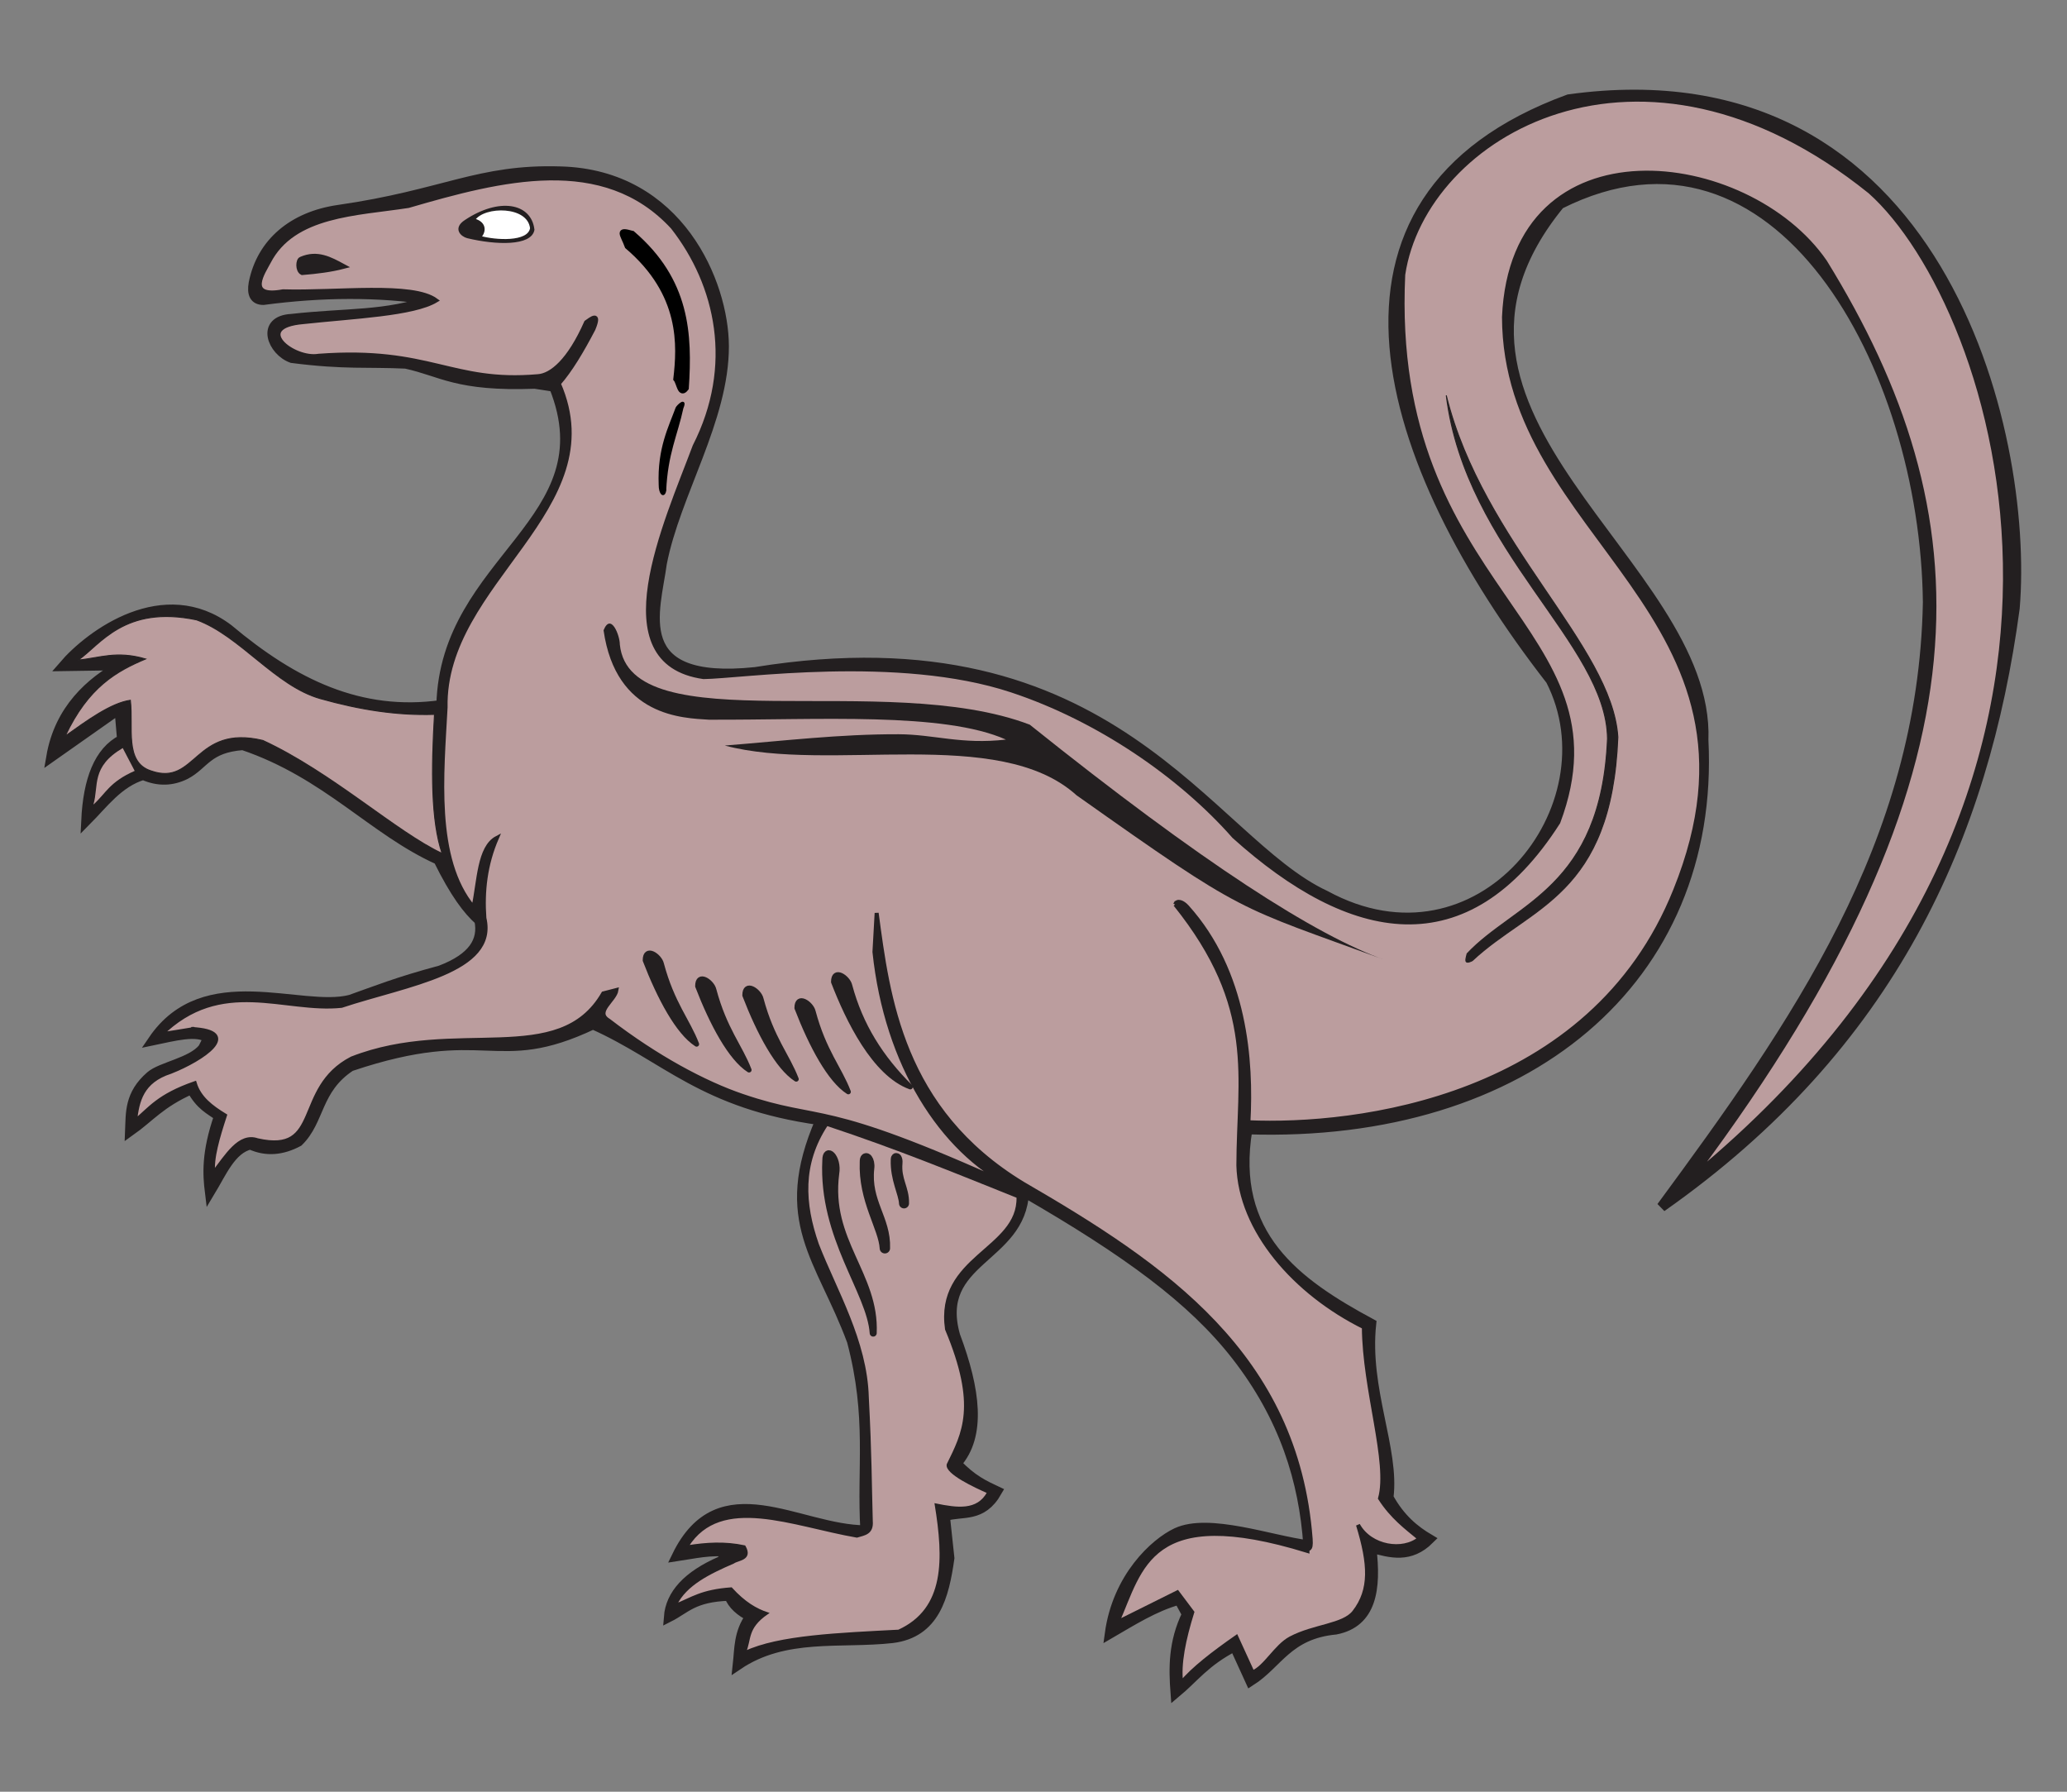
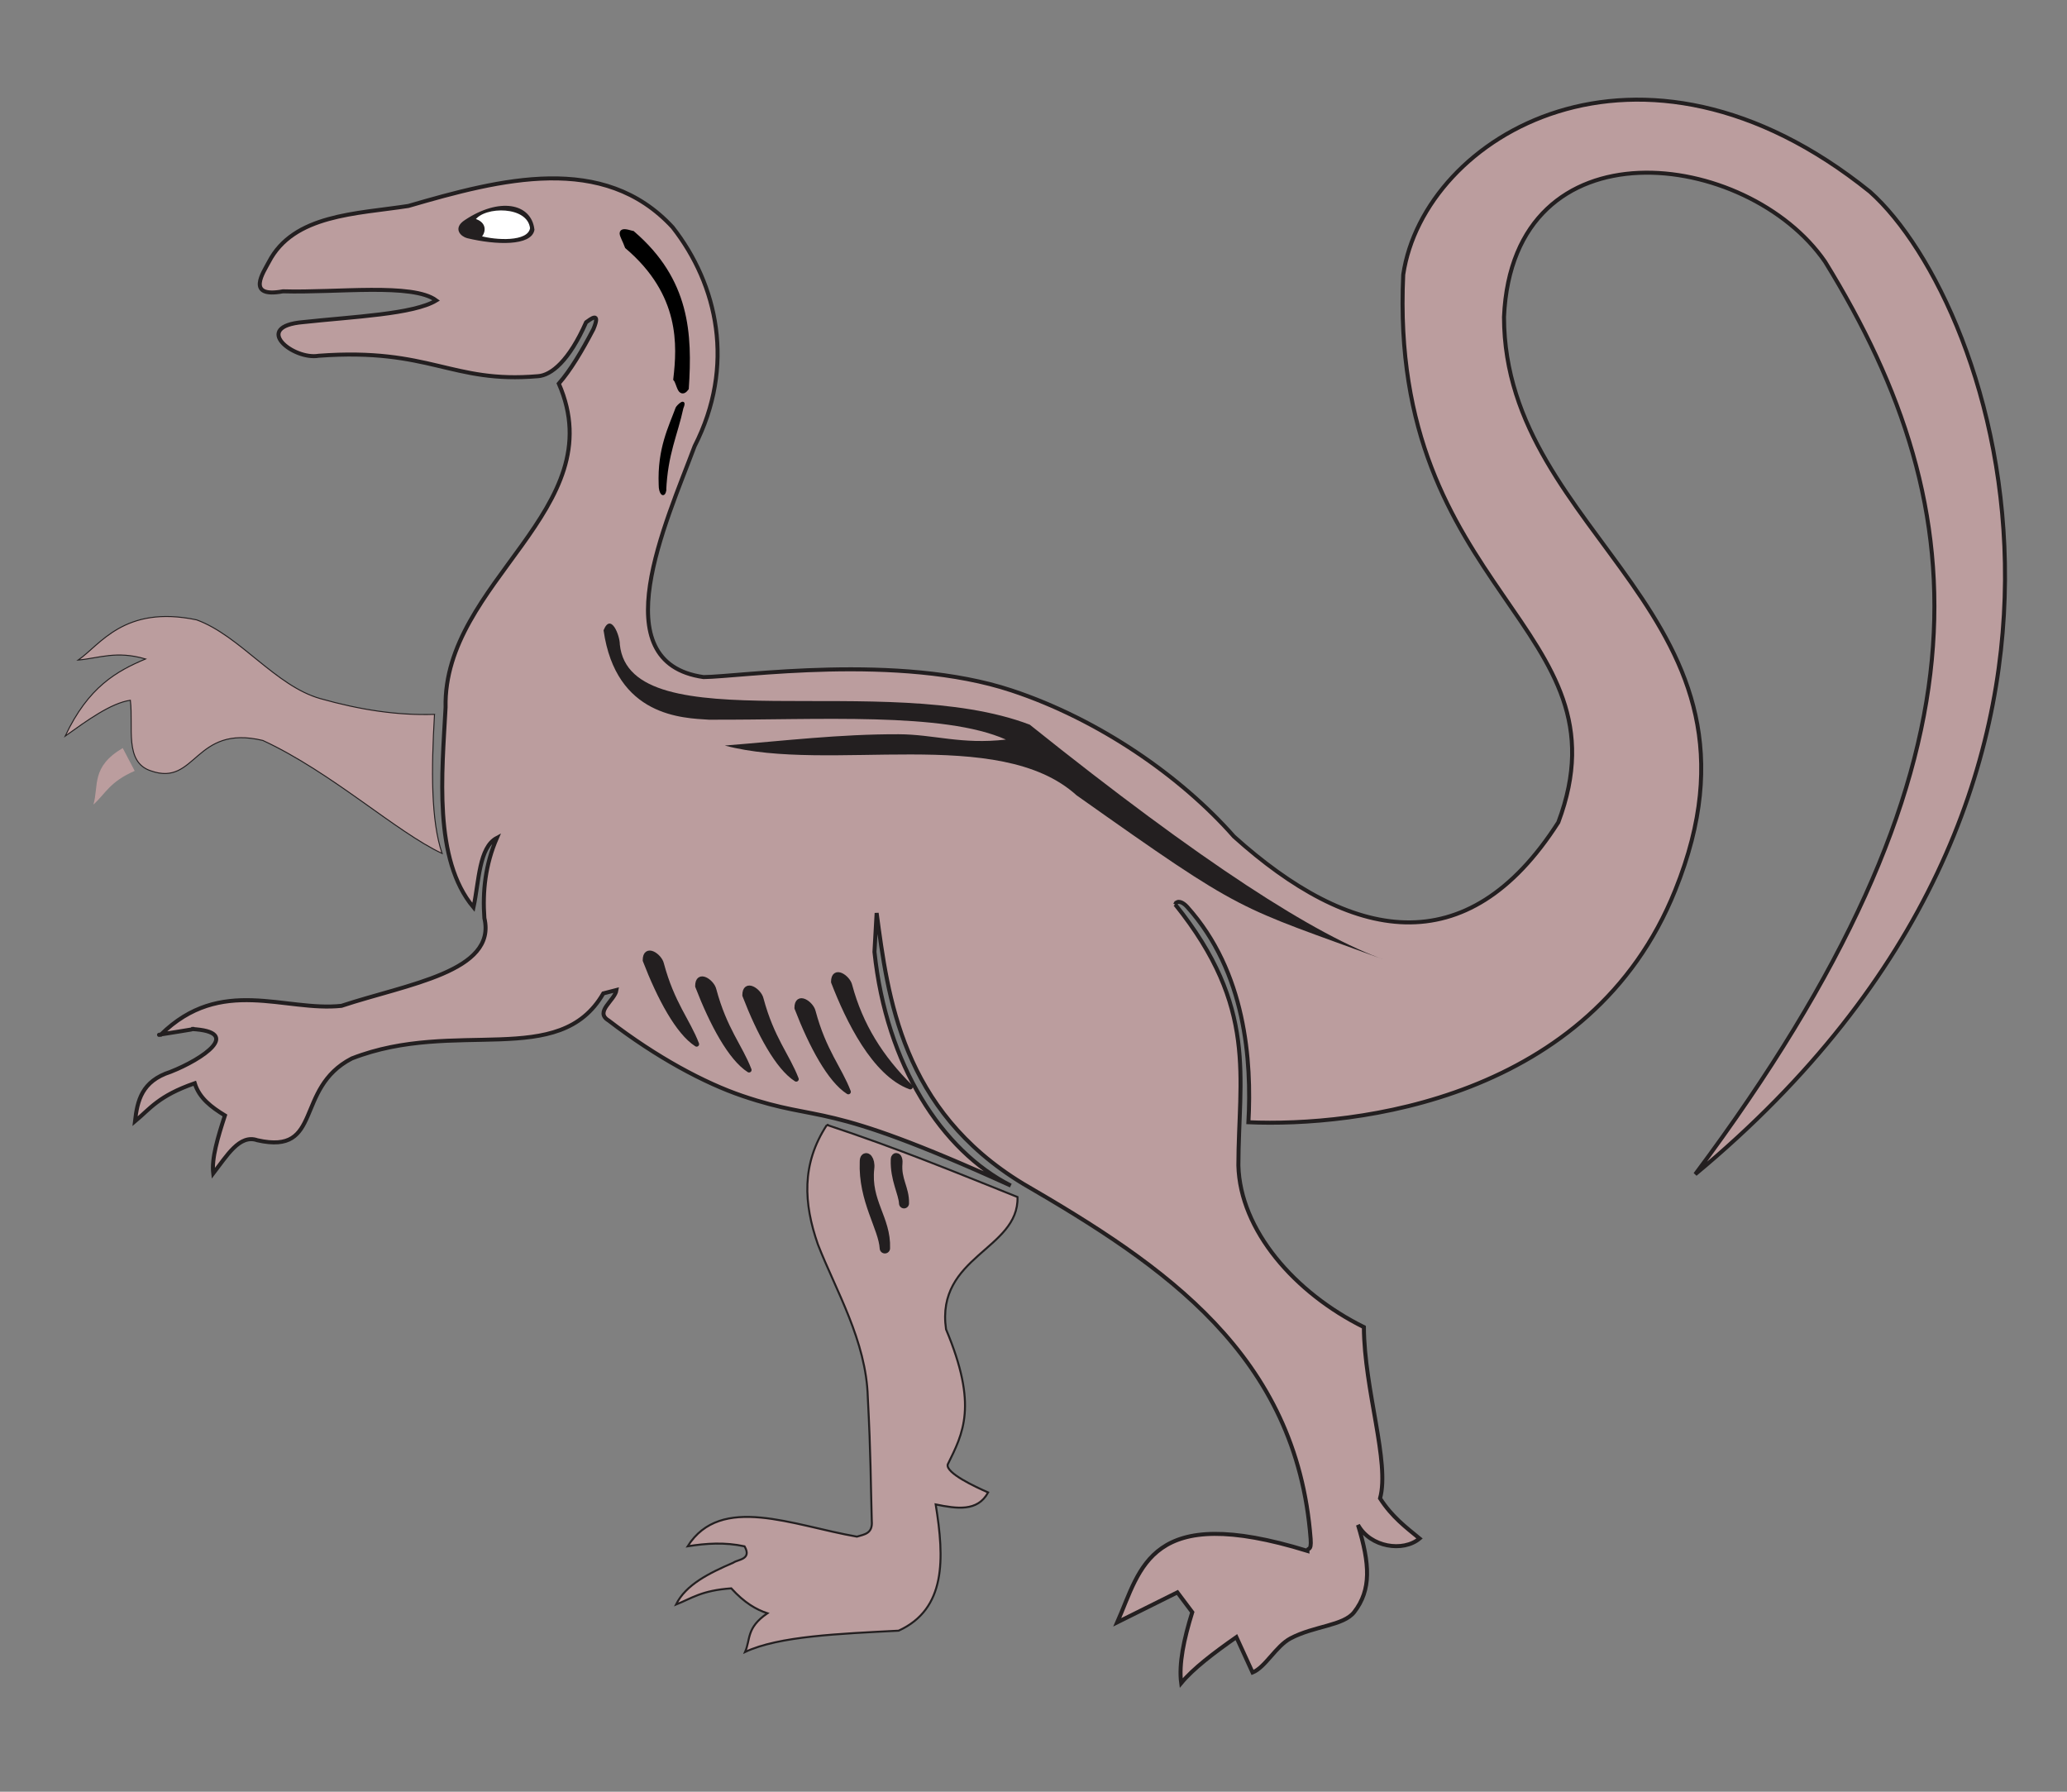
<svg xmlns="http://www.w3.org/2000/svg" xmlns:ns1="http://www.inkscape.org/namespaces/inkscape" xmlns:ns2="http://sodipodi.sourceforge.net/DTD/sodipodi-0.dtd" version="1.0" width="450" height="390" id="svg2" ns1:version="0.91 r13725" ns2:docname="Liliensternus-wikimediacommonspd.svg">
  <rect width="100%" height="100%" fill="#808080" stroke="none" />
  <ns2:namedview pagecolor="#ffffff" bordercolor="#666666" borderopacity="1" objecttolerance="10" gridtolerance="10" guidetolerance="10" ns1:pageopacity="0" ns1:pageshadow="2" ns1:window-width="1916" ns1:window-height="1035" id="namedview5229" showgrid="false" fit-margin-top="0" fit-margin-left="0" fit-margin-right="0" fit-margin-bottom="0" ns1:zoom="1.3174072" ns1:cx="211.18483" ns1:cy="157.1608" ns1:window-x="4" ns1:window-y="1" ns1:window-maximized="1" ns1:current-layer="g3788" />
  <defs id="defs5">
    <clipPath id="clipPath23">
      <path d="m 0.03,841.95 595.26,0 0,-841.92 -595.26,0 0,841.92 z" id="path25" ns1:connector-curvature="0" />
    </clipPath>
    <clipPath id="clipPath17">
      <path d="m 0,841.89 595.276,0 L 595.276,0 0,0 0,841.89 Z" id="path19" ns1:connector-curvature="0" />
    </clipPath>
    <clipPath id="clipPath3261">
      <path d="m 0,841.89 595.276,0 L 595.276,0 0,0 0,841.89 Z" id="path3263" ns1:connector-curvature="0" />
    </clipPath>
    <clipPath id="clipPath3265">
      <path d="m 0.03,841.95 595.26,0 0,-841.92 -595.26,0 0,841.92 z" id="path3267" ns1:connector-curvature="0" />
    </clipPath>
    <clipPath id="clipPath2463">
      <path d="m 0,841.89 595.276,0 L 595.276,0 0,0 0,841.89 Z" id="path2465" ns1:connector-curvature="0" />
    </clipPath>
    <clipPath id="clipPath2467">
      <path d="m 0.03,841.95 595.26,0 0,-841.92 -595.26,0 0,841.92 z" id="path2469" ns1:connector-curvature="0" />
    </clipPath>
    <clipPath id="clipPath3270">
      <path d="m 0,841.89 595.276,0 L 595.276,0 0,0 0,841.89 Z" id="path3272" ns1:connector-curvature="0" />
    </clipPath>
    <clipPath id="clipPath3274">
      <path d="m 0.03,841.95 595.26,0 0,-841.92 -595.26,0 0,841.92 z" id="path3535" ns1:connector-curvature="0" />
    </clipPath>
    <clipPath id="clipPath3256">
      <path d="m 0,841.89 595.276,0 L 595.276,0 0,0 0,841.89 Z" id="path3258" ns1:connector-curvature="0" />
    </clipPath>
    <clipPath id="clipPath3260">
      <path d="m 0.03,841.95 595.26,0 0,-841.92 -595.26,0 0,841.92 z" id="path3262" ns1:connector-curvature="0" />
    </clipPath>
    <clipPath id="clipPath3526">
-       <path d="m 0,841.89 595.276,0 L 595.276,0 0,0 0,841.89 Z" id="path3528" ns1:connector-curvature="0" />
+       <path d="m 0,841.89 595.276,0 L 595.276,0 0,0 0,841.89 " id="path3528" ns1:connector-curvature="0" />
    </clipPath>
    <clipPath id="clipPath3522">
      <path d="m 0.03,841.95 595.26,0 0,-841.92 -595.26,0 0,841.92 z" id="path3524" ns1:connector-curvature="0" />
    </clipPath>
    <clipPath id="clipPath3249">
      <path d="m -0.138,841.445 595.276,0 0,-841.89 -595.276,0 0,841.89 z" id="path3251" ns1:connector-curvature="0" />
    </clipPath>
    <clipPath id="clipPath3255">
      <path d="m 0.03,841.95 595.26,0 0,-841.92 -595.26,0 0,841.92 z" id="path3257" ns1:connector-curvature="0" />
    </clipPath>
    <clipPath id="clipPath3453">
      <path d="m -0.138,841.445 595.276,0 0,-841.89 -595.276,0 0,841.89 z" id="path3455" ns1:connector-curvature="0" />
    </clipPath>
    <clipPath id="clipPath3459">
      <path d="m 0.03,841.95 595.26,0 0,-841.92 -595.26,0 0,841.92 z" id="path3461" ns1:connector-curvature="0" />
    </clipPath>
    <clipPath id="clipPath223">
      <path d="m 404.161,505.122 0,-166.41 155.181,0 0,166.41" id="path225" ns1:connector-curvature="0" />
    </clipPath>
  </defs>
  <g transform="translate(-50.95,-185.552)" id="g2470">
    <g transform="translate(-335.834,39.698)" id="g3788">
      <g id="g5773" transform="translate(2.277,-4.554)">
-         <path ns1:connector-curvature="0" style="fill:#231f20;fill-opacity:1;fill-rule:evenodd;stroke:#231f20;stroke-width:2.181px;stroke-linecap:butt;stroke-linejoin:miter;stroke-opacity:1" id="path2384" d="m 656.066,396.224 c 60.716,1.988 101.904,-32.659 99.285,-84.745 1.453,-38.436 -68.922,-70.643 -31.277,-116.637 47.589,-23.918 79.59,35.376 80.147,86.663 -0.97,52.688 -29.077,92.35 -57.993,131.624 49.969,-35.114 70.175,-80.409 76.889,-130.32 3.198,-38.281 -16.437,-121.935 -97.089,-110.772 -59.396,21.724 -40.497,79.419 -3.91,126.411 14.07,27.542 -15.483,65.161 -49.093,46.879 -25.554,-11.854 -46.231,-61.21 -124.064,-48.628 -27.952,2.936 -21.71,-13.488 -20.368,-23.663 2.923,-15.12 13.553,-31.353 13.509,-47.294 -0.037,-13.63 -9.771,-37.325 -35.553,-38.017 -17.876,-0.569 -25.367,5.079 -48.325,8.373 -9.882,1.418 -16.767,7.155 -18.495,15.973 -0.397,2.309 0.201,3.623 2.112,3.623 12.758,-1.694 24.976,-1.771 36.579,0 -9.902,3.565 -18.312,2.774 -30.42,4.132 -6.845,0.356 -4.176,6.999 0.063,8.501 11.473,1.482 16.548,0.831 24.782,1.233 7.88,1.698 11.012,5.008 28.104,4.373 l 4.187,0.657 c 11.828,29.455 -23.74,37.415 -24.54,69.284 -17.677,2.49 -32.18,-4.603 -46.396,-16.535 -13.979,-10.554 -29.898,1.034 -35.918,8.058 l 12.606,-0.192 c -6.631,3.629 -13.456,9.614 -15.221,19.961 l 14.847,-10.448 0.569,6.69 c -5.032,2.545 -7.392,8.763 -7.807,17.657 3.776,-3.805 7.006,-8.34 12.404,-9.983 3.374,1.501 6.402,1.271 9.2,-0.113 4.106,-2.153 4.725,-5.801 12.512,-6.377 18.35,6.232 28.369,18.579 42.553,24.946 3.633,7.359 6.442,11.015 8.925,13.2 0.911,4.44 -1.329,8.205 -8.494,10.915 -9.485,2.549 -13.884,4.371 -19.59,6.38 -10.835,2.781 -31.767,-7.635 -42.96,8.823 4.642,-0.964 9.593,-2.314 12.015,-0.502 l -1.126,2.237 c -2.495,3.097 -9.106,4.029 -11.432,6.044 -4.609,3.993 -4.294,7.985 -4.458,11.978 4.309,-3.051 6.516,-6.102 13.384,-9.153 1.995,3.646 3.989,4.412 5.984,5.894 -2.781,8.016 -2.46,12.716 -1.995,16.513 2.553,-4.221 4.635,-9.385 8.821,-10.341 3.48,1.598 6.959,1.228 10.439,-0.638 4.771,-4.635 3.799,-11.396 11.369,-16.385 29.809,-10.021 31.289,1.064 52.78,-9.122 15.969,7.149 23.823,17.287 49.522,20.851 -9.594,22.047 0.174,30.028 6.852,48.084 4.418,16.68 2.101,27.588 2.922,41.186 -14.586,-0.034 -31.76,-13.49 -41.047,5.646 3.514,-0.522 7.572,-1.502 11.445,-0.888 l -1.837,1.97 c -7.305,3.173 -10.967,7.257 -11.343,12.163 3.633,-1.828 5.277,-4.402 13.153,-4.64 0.669,1.929 2.52,3.484 4.605,4.489 -2.571,3.527 -2.372,7.054 -2.761,10.58 10.305,-6.965 22.307,-4.599 33.649,-5.862 9.262,-1.153 11.26,-9.085 12.43,-17.402 l -0.983,-9.148 c 3.855,-1.181 8.025,0.483 11.36,-5.379 -2.756,-1.294 -5.497,-2.532 -8.815,-6.074 5.363,-6.054 4.118,-15.996 -0.308,-27.809 -4.736,-16.697 14.371,-16.638 14.987,-31.277 22.538,13.005 36.698,23.372 46.225,35.601 10.47,13.44 14.723,27.262 15.677,41.288 -7.972,-0.956 -21.647,-6 -28.699,-2.689 -4.686,2.2 -12.854,9.652 -14.523,21.932 4.716,-2.734 9.712,-5.935 15.068,-7.388 l 1.721,3.163 c -2.969,6.146 -2.889,11.682 -2.479,17.153 4.084,-3.392 6.331,-6.784 12.853,-10.176 l 3.453,7.57 c 6.015,-3.826 8.109,-10.23 18.594,-11.228 7.77,-1.542 8.827,-8.764 7.729,-17.81 4.212,1.17 8.425,2.346 12.637,-1.844 -3.248,-1.918 -6.344,-4.439 -8.911,-9.083 1.342,-10.53 -5.296,-23.478 -3.759,-37.817 -16.465,-8.871 -30.782,-19.244 -26.957,-42.317 z" />
        <path ns1:connector-curvature="0" style="fill:#bb9d9e;fill-opacity:1;fill-rule:evenodd;stroke:#231f20;stroke-width:0.872;stroke-linecap:butt;stroke-linejoin:miter;stroke-miterlimit:4;stroke-dasharray:none;stroke-opacity:1" id="path3308" d="m 640.358,347.27 c 18.085,22.515 13.789,37.53 13.751,56.809 0.368,14.115 12.272,27.744 27.324,35.201 0.077,13.639 5.686,29.43 3.52,37.272 2.634,4.083 5.643,6.296 8.605,8.737 -3.563,3 -10.698,1.938 -13.405,-2.953 2.601,8.502 2.928,14.112 -0.823,18.961 -2.33,3.012 -8.73,3.003 -13.869,5.731 -3.18,1.689 -5.478,6.303 -8.261,7.422 l -3.524,-7.698 c -4.971,3.473 -9.417,6.871 -12.015,10.005 -0.554,-4.172 0.583,-9.553 2.409,-15.425 l -3.237,-4.313 -13.09,6.512 c 5.202,-11.751 6.916,-26.166 41.402,-15.542 -0.012,-0.836 0.919,0.281 0.698,-2.608 -3.06,-40.096 -31.848,-59.473 -62.639,-77.337 -26.439,-16.052 -29.394,-40.63 -31.846,-58.904 l -0.474,8.464 c 2.582,24.642 14.684,43.285 29.676,50.865 -41.941,-19.067 -40.66,-13.466 -58.452,-19.528 -8.242,-2.808 -18.614,-8.346 -29.105,-16.404 -3.146,-1.908 1.362,-4.34 1.719,-6.638 l -2.869,0.742 c -9.598,16.629 -32.161,5.309 -54.771,14.166 -12.592,6.505 -6.152,21.069 -20.554,17.792 -3.884,-1.353 -6.654,3.419 -9.599,7.228 -0.393,-3.275 1.01,-7.898 2.546,-12.62 -2.924,-1.787 -5.589,-3.769 -6.574,-7.011 -7.917,2.761 -9.684,5.522 -13.005,8.284 0.513,-4.449 1.427,-8.73 7.728,-10.767 6.953,-2.727 15.893,-8.753 4.54,-9.327 3.168,-0.257 -9.401,1.512 -6.669,1.255 13.147,-12.954 26.994,-4.972 39.354,-6.296 14.344,-4.754 33.86,-7.413 31.111,-19.097 -0.423,-5.821 0.206,-11.641 2.724,-17.462 -3.926,2.071 -3.874,9.445 -5.094,15.122 -8.782,-10.463 -6.839,-29.193 -6.077,-43.51 -0.567,-27.435 36.588,-43.133 24.652,-70.494 2.512,-2.854 5.023,-7.049 7.535,-11.862 1.686,-4.042 -0.659,-2.151 -1.59,-1.49 -3.692,8.361 -7.569,11.57 -10.524,11.741 -18.884,1.624 -23.363,-6.237 -47.684,-4.45 -5.538,0.977 -14.69,-6.362 -3.362,-7.328 10.902,-1.187 23.995,-1.7 28.947,-4.717 -5.158,-3.843 -21.675,-1.628 -33.382,-1.979 -8.227,1.529 -4.171,-4.245 -3.079,-6.362 5.373,-10.413 19.115,-10.471 30.392,-12.22 20.122,-5.857 42.471,-11.68 57.524,4.634 9.819,12.537 13.713,30.15 4.788,47.653 -6.208,16.617 -20.328,47.105 1.945,50.262 7.93,-0.067 42.371,-5.268 67.063,2.911 19.069,6.316 36.888,18.7 48.411,31.792 25.284,22.738 50.649,28.121 70.613,-3.084 15.993,-42.663 -37.039,-49.672 -33.76,-119.22 4.516,-30.318 51.541,-58.356 101.615,-18.032 27.556,24.569 63.508,129.574 -38.04,213.846 65.945,-88.321 61.964,-143.957 28.273,-198.612 -16.824,-24.439 -67.979,-31.176 -69.911,12.011 0.108,48.313 61.528,64.664 37.272,124.787 -18.279,45.61 -69.658,51.528 -92.915,50.498 0.74,-13.329 -0.575,-32.718 -13.339,-46.894 -0.924,-1.027 -2.16,-1.552 -2.601,-0.514 z" />
        <path ns1:connector-curvature="0" style="fill:#000000;fill-opacity:1;fill-rule:evenodd;stroke:#000000;stroke-width:1.091;stroke-linecap:butt;stroke-linejoin:miter;stroke-miterlimit:4;stroke-dasharray:none;stroke-opacity:1" id="path3310" d="m 522.21,201.209 c -3.504,-1.031 -2.142,0.135 -1.142,2.856 12.149,10.347 11.391,21.638 10.567,28.846 0.72,0.834 0.89,3.865 2.285,1.999 0.773,-11.784 0.267,-23.417 -11.71,-33.701 z" />
        <path ns1:connector-curvature="0" style="fill:#231f20;fill-opacity:1;fill-rule:evenodd;stroke:#231f20;stroke-width:0.436;stroke-linecap:butt;stroke-linejoin:miter;stroke-miterlimit:4;stroke-dasharray:none;stroke-opacity:1" id="path3312" d="m 485.868,198.459 c -2.579,1.664 -0.88,3.236 0.39,3.579 6.31,1.525 13.811,1.685 14.383,-1.627 -0.648,-5.629 -7.469,-6.795 -14.773,-1.952 z" />
        <path ns1:connector-curvature="0" style="fill:#ffffff;fill-rule:evenodd;stroke:#231f20;stroke-width:0.436;stroke-linecap:butt;stroke-linejoin:miter;stroke-miterlimit:4;stroke-dasharray:none;stroke-opacity:1" id="path3314" d="m 487.754,198.196 c 2.808,0.803 2.172,2.975 1.303,3.777 3.261,0.917 10.541,1.42 11.064,-1.887 -0.563,-5.121 -10.158,-5.068 -12.367,-1.89 z" />
-         <path ns1:connector-curvature="0" style="fill:#231f20;fill-opacity:1;fill-rule:evenodd;stroke:#231f20;stroke-width:1.091;stroke-linecap:butt;stroke-linejoin:miter;stroke-miterlimit:4;stroke-dasharray:none;stroke-opacity:1" id="path3316" d="m 450.072,206.83 c -0.66,0.217 -0.764,2.416 0.223,2.901 3.225,-0.259 6.271,-0.652 8.926,-1.339 -2.822,-1.524 -5.632,-3.1 -9.149,-1.562 z" />
        <path ns1:connector-curvature="0" style="fill:#231f20;fill-opacity:1;fill-rule:evenodd;stroke:#231f20;stroke-width:1.091;stroke-linecap:round;stroke-linejoin:round;stroke-miterlimit:4;stroke-dasharray:none;stroke-opacity:1" id="path3318" d="m 524.975,359.447 c -0.013,-3.14 3.135,-0.947 3.525,0.766 2.33,8.705 5.716,12.37 7.664,17.473 -3.987,-2.541 -8.016,-9.998 -11.189,-18.239 z" />
        <path ns1:connector-curvature="0" style="fill:#231f20;fill-opacity:1;fill-rule:evenodd;stroke:#231f20;stroke-width:1.091;stroke-linecap:round;stroke-linejoin:round;stroke-miterlimit:4;stroke-dasharray:none;stroke-opacity:1" id="path3320" d="m 536.394,365.07 c -0.013,-3.14 3.135,-0.947 3.525,0.766 2.33,8.705 5.716,12.37 7.664,17.473 -3.987,-2.541 -8.016,-9.998 -11.189,-18.239 z" />
        <path ns1:connector-curvature="0" style="fill:#231f20;fill-opacity:1;fill-rule:evenodd;stroke:#231f20;stroke-width:1.091;stroke-linecap:round;stroke-linejoin:round;stroke-miterlimit:4;stroke-dasharray:none;stroke-opacity:1" id="path3322" d="m 546.663,367.062 c -0.013,-3.14 3.135,-0.947 3.525,0.766 2.33,8.705 5.716,12.37 7.664,17.473 -3.987,-2.541 -8.016,-9.998 -11.189,-18.239 z" />
        <path ns1:connector-curvature="0" style="fill:#231f20;fill-opacity:1;fill-rule:evenodd;stroke:#231f20;stroke-width:1.091;stroke-linecap:round;stroke-linejoin:round;stroke-miterlimit:4;stroke-dasharray:none;stroke-opacity:1" id="path3324" d="m 558.006,369.821 c -0.013,-3.14 3.135,-0.947 3.525,0.766 2.33,8.705 5.716,12.37 7.664,17.473 -3.987,-2.541 -8.016,-9.998 -11.189,-18.239 z" />
        <path ns1:connector-curvature="0" style="fill:#231f20;fill-opacity:1;fill-rule:evenodd;stroke:#231f20;stroke-width:1.091;stroke-linecap:round;stroke-linejoin:round;stroke-miterlimit:4;stroke-dasharray:none;stroke-opacity:1" id="path3326" d="m 565.976,364.15 c -0.013,-3.14 3.135,-0.947 3.525,0.766 2.33,8.705 6.789,15.742 13.181,22.071 -7.819,-2.848 -13.534,-14.596 -16.707,-22.838 z" />
        <path ns1:connector-curvature="0" style="fill:#000000;fill-opacity:1;fill-rule:evenodd;stroke:#000000;stroke-width:0.49;stroke-linecap:butt;stroke-linejoin:miter;stroke-miterlimit:4;stroke-dasharray:none;stroke-opacity:1" id="path3328" d="m 529.296,257.247 c -0.309,1.428 -1.162,0.503 -1.145,-1.324 -0.315,-7.891 2.182,-12.605 3.684,-16.721 0.251,-0.484 2.136,-2.241 1.211,0.003 -1.275,5.936 -3.395,9.898 -3.751,18.042 z" />
        <path ns1:connector-curvature="0" style="fill:#231f20;fill-opacity:1;fill-rule:evenodd;stroke:none;stroke-width:0.4;stroke-linecap:round;stroke-linejoin:round;stroke-miterlimit:4;stroke-dasharray:none;stroke-opacity:1" id="path3330" d="m 515.906,287.598 c 2.698,18.869 17.32,19.102 22.926,19.466 23.891,0.09 51.063,-1.719 64.67,4.326 -9.74,1.118 -15.639,-1.136 -23.359,-1.161 -12.856,-0.041 -25.056,1.447 -37.85,2.458 22.87,6.089 59.634,-4.517 76.566,10.814 37.248,26.35 34.258,23.8 67.265,35.904 -15.163,-5.347 -39.787,-21.127 -77.431,-51.26 -31.458,-11.99 -87.043,4.026 -89.245,-17.456 0.027,-1.902 -1.946,-7.054 -3.542,-3.091 z" />
        <path ns1:connector-curvature="0" style="fill:#bb9d9e;fill-opacity:1;fill-rule:evenodd;stroke:#231f20;stroke-width:0.218;stroke-linecap:butt;stroke-linejoin:miter;stroke-miterlimit:4;stroke-dasharray:none;stroke-opacity:1" id="path3332" d="m 479.099,305.907 c -0.708,12.105 -0.765,23.169 1.655,30.27 -9.972,-4.658 -24.019,-17.656 -39.02,-24.595 -14.965,-3.59 -14.471,10.111 -24.358,6.622 -5.868,-1.882 -3.783,-9.478 -4.493,-15.372 -4.22,0.605 -9.408,4.394 -14.189,7.804 5.046,-10.716 11.213,-14.146 17.5,-16.791 -6.345,-1.864 -10.036,-0.191 -14.662,0.236 4.749,-3.252 10,-12.06 25.777,-8.75 9.427,3.43 17.149,14.383 26.921,17.14 8.697,2.453 16.755,3.691 24.869,3.434 z" />
        <path ns1:connector-curvature="0" style="fill:#bb9d9e;fill-opacity:1;fill-rule:evenodd;stroke:none;stroke-width:1px;stroke-linecap:butt;stroke-linejoin:miter;stroke-opacity:1" id="path3334" d="m 404.842,325.535 c 1.216,-4.099 -0.577,-8.198 6.385,-12.297 l 2.601,4.966 c -5.534,2.444 -6.26,4.887 -8.986,7.331 z" />
        <path ns1:connector-curvature="0" style="fill:#bb9d9e;fill-opacity:1;fill-rule:evenodd;stroke:#231f20;stroke-width:0.436;stroke-linecap:butt;stroke-linejoin:miter;stroke-miterlimit:4;stroke-dasharray:none;stroke-opacity:1" id="path3336" d="m 564.53,395.264 c 15.44,5.113 27.384,10.047 41.497,15.699 0.323,11.464 -17.856,12.843 -15.562,28.791 6.994,16.674 3.706,22.613 0.366,29.422 -0.471,1.858 6.031,4.88 8.793,6.087 -2.281,4.223 -6.785,3.556 -11.413,2.613 1.92,11.819 2.293,22.744 -8.067,27.478 -12.89,0.672 -26.113,1.179 -33.43,4.638 1.232,-2.761 0.2,-5.239 4.861,-8.428 -2.42,-0.797 -4.97,-2.246 -7.867,-5.425 -6.507,0.463 -8.626,2.181 -12.031,3.53 2.168,-4.378 7.214,-6.837 12.506,-9.131 0.932,-0.706 4.08,-0.645 2.42,-3.543 -4.285,-0.93 -8.369,-0.652 -12.392,-0.009 7.249,-11.453 22.882,-4.515 36.851,-2.101 1.598,-0.49 3.477,-0.629 3.237,-3.416 -0.246,-8.551 -0.192,-14.097 -0.865,-26.914 -0.333,-12.292 -7.003,-23.332 -10.872,-33.297 -3.097,-8.881 -3.623,-17.477 1.969,-25.993 z" />
-         <path ns1:connector-curvature="0" style="fill:#231f20;fill-opacity:1;fill-rule:evenodd;stroke:#231f20;stroke-width:0.218;stroke-linecap:round;stroke-linejoin:round;stroke-miterlimit:4;stroke-dasharray:none;stroke-opacity:1" id="path3338" d="m 703.909,358.001 c 10.411,-11.078 29.221,-14.231 30.565,-46.816 -0.23,-20.711 -30.853,-40.681 -35.092,-74.645 7.937,32.1 36.077,54.391 37.343,74.31 -1.364,34.615 -18.969,36.748 -31.685,48.66 -2.001,1.005 -1.356,-0.447 -1.132,-1.509 z" />
-         <path ns1:connector-curvature="0" style="fill:#231f20;fill-opacity:1;fill-rule:evenodd;stroke:#231f20;stroke-width:1.527;stroke-linecap:round;stroke-linejoin:round;stroke-miterlimit:4;stroke-dasharray:none;stroke-opacity:1" id="path3435" d="m 564.296,402.98 c -0.013,-3.14 2.76,-0.697 2.151,2.89 -1.917,14.701 8.714,21.989 8.163,34.711 -0.614,-9.037 -11.139,-20.865 -10.315,-37.601 z" />
        <path ns1:connector-curvature="0" style="fill:#231f20;fill-opacity:1;fill-rule:evenodd;stroke:#231f20;stroke-width:2.26;stroke-linecap:round;stroke-linejoin:round;stroke-miterlimit:4;stroke-dasharray:none;stroke-opacity:1" id="path3437" d="m 572.807,403.258 c -0.005,-1.575 1.162,-0.35 0.906,1.449 -0.807,7.373 3.669,11.027 3.437,17.408 -0.259,-4.532 -4.69,-10.464 -4.343,-18.857 z" />
        <path ns1:connector-curvature="0" style="fill:#231f20;fill-opacity:1;fill-rule:evenodd;stroke:#231f20;stroke-width:2.181;stroke-linecap:round;stroke-linejoin:round;stroke-miterlimit:4;stroke-dasharray:none;stroke-opacity:1" id="path3439" d="m 579.519,402.833 c -0.002,-0.795 0.482,-0.176 0.375,0.731 -0.334,3.72 1.52,5.564 1.424,8.784 -0.107,-2.287 -1.943,-5.28 -1.8,-9.515 z" />
      </g>
    </g>
  </g>
</svg>